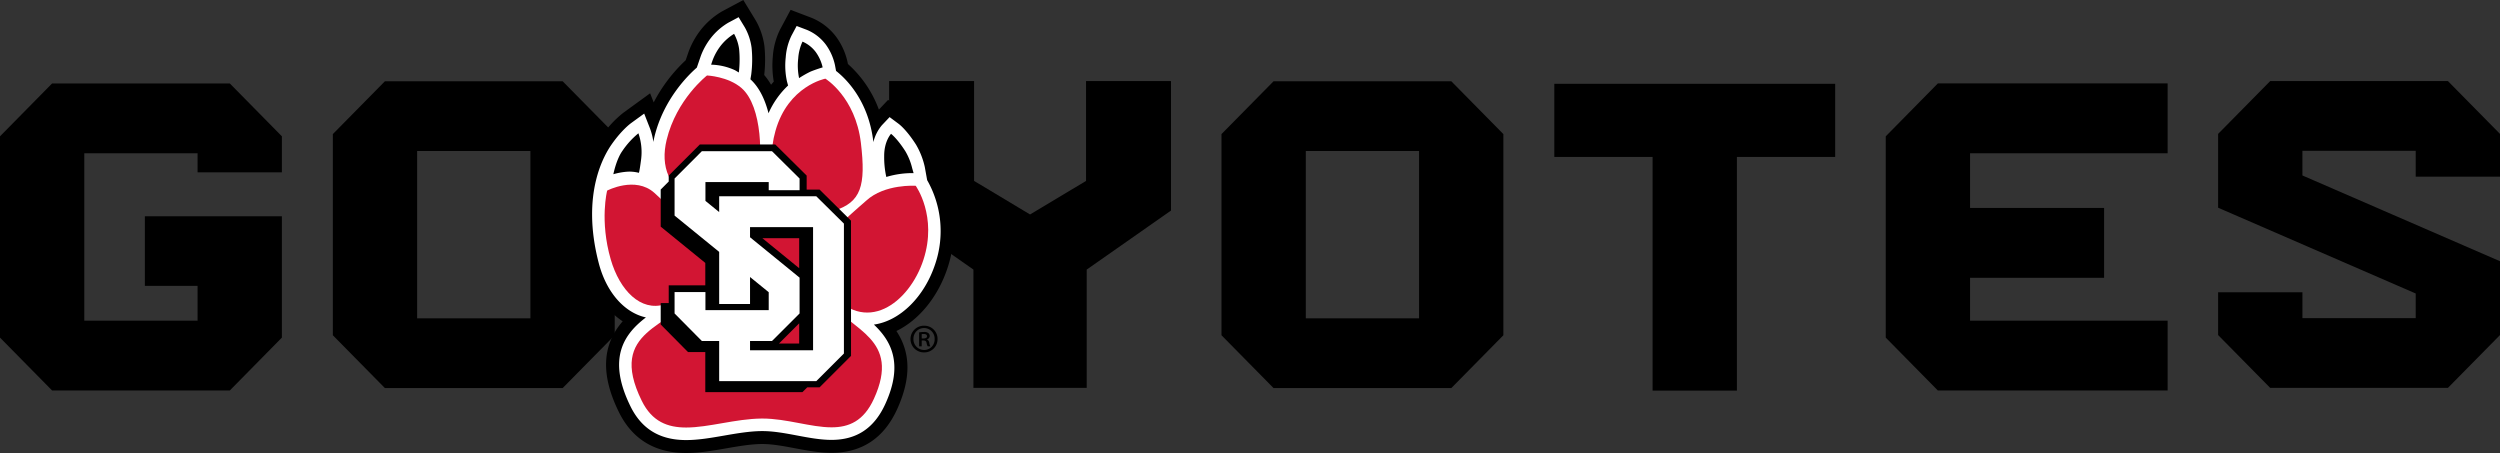
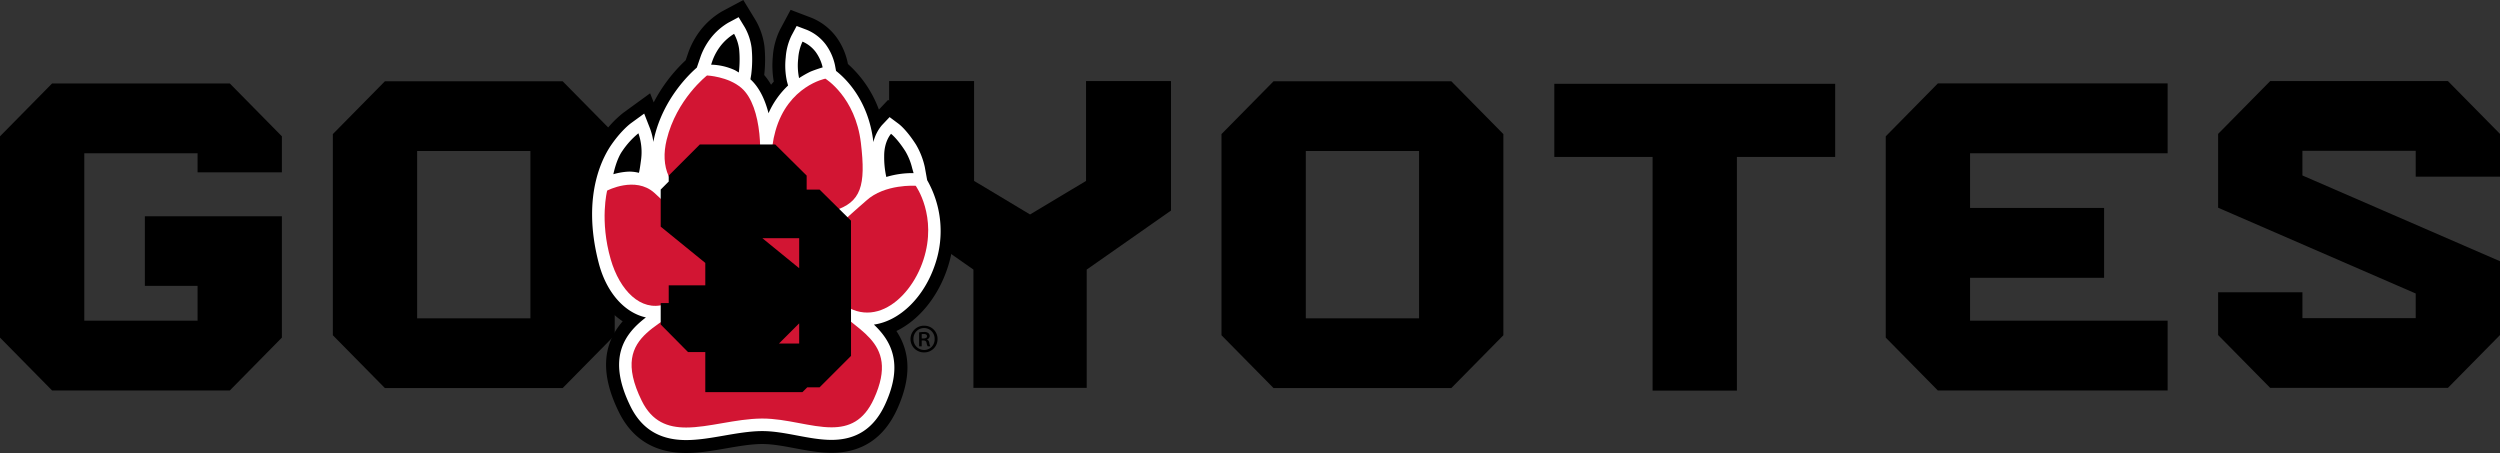
<svg xmlns="http://www.w3.org/2000/svg" width="1256.779" height="227.727" viewBox="0 0 1256.779 227.727">
  <rect x="0" y="0" width="1256.779" height="227.727" fill="#333333" stroke="none" />
  <g data-name="Group 2854">
    <g data-name="Group 2844">
      <path data-name="Path 23979" d="m141.711 68.529-26.189-26.58H26.186L0 68.532v101.189L26.19 196.3h89.336l26.182-26.583V108.73H72.825v34.984h26.5v17.492H42.379V77.04h56.946v9.58h42.381v-9.58Zm141.134-27.682h-89.339L167.32 67.41v101.121l26.186 26.569h89.339l26.182-26.566V67.413L282.845 40.85Zm-16.2 119.176h-56.942v-84.1h56.942ZM588.674 40.749h-42.711v50.2l-28.139 16.871-28.146-16.872v-50.2H446.97v65.1l42.381 29.675V195h56.946v-59.472l42.377-29.675Zm140.906.1h-89.339L614.055 67.41v101.121l26.186 26.569h89.339l26.182-26.566V67.413L729.58 40.85Zm-16.199 119.174h-56.942v-84.1h56.942Zm159.779 36.345V78.9h49.4V42.121H781.375V78.9h49.4v117.468ZM1089.69 77.04v-35.1H974.176L947.99 68.529v101.192l26.186 26.579h115.518v-35.1h-99.323v-21.562h67.381v-35.1h-67.381v-27.5ZM1230.59 195l26.186-26.566v-37.113l-99.323-43.115V75.82h56.949v13h42.374V67.313l-26.186-26.564h-89.329l-26.186 26.566v37.109l99.33 43.122v12.379h-56.949V146.92h-42.381v21.514L1141.261 195Z" />
      <g data-name="Artwork 1">
        <g data-name="Group 2825">
          <g data-name="Group 2823">
            <path data-name="Path 23887" d="m373.944 25.213.008-.015v.007l.008-.017Z" />
            <path data-name="Path 23888" d="m472.277 88.238-.98-5.451-.039-.2a44.833 44.833 0 0 0-5.3-13.4c-4.995-7.838-9.2-11.308-10.367-12.186l-9.124-6.801-4.64 4.9a57.371 57.371 0 0 0-15.573-22.941l-.108-.591a33.561 33.561 0 0 0-5.979-13.3 29.319 29.319 0 0 0-12.19-9.311l-10.531-4.008-5.31 9.937a36.051 36.051 0 0 0-3.623 13.46 47.811 47.811 0 0 0 .474 12.684 52.138 52.138 0 0 0-1.362 1.574 33.906 33.906 0 0 0-3.441-4.891 67.865 67.865 0 0 0 .11-14.413l-.07-.55a35.354 35.354 0 0 0-4.258-12.4L373.66 0l-10.692 5.726a38.2 38.2 0 0 0-9.215 7.541 40.355 40.355 0 0 0-7.622 12.849l-1.43 4.172a78.884 78.884 0 0 0-16.083 21.188l-1.792-4.576-13.426 9.754a53.214 53.214 0 0 0-11.023 11.869c-5.411 7.652-17 29.328-7.7 65.267 3.127 12.076 9.777 22.1 18.348 27.74-10.467 12.024-11.088 26.959-1.909 45.613 6.719 13.658 18.1 20.583 33.817 20.583 6.67 0 13.185-1.128 20.087-2.325 6.037-1.048 12.278-2.131 17.8-2.187h.466c5.041 0 10.737 1.073 16.264 2.113 6.011 1.133 12.225 2.306 18.443 2.306 15.264 0 26.356-7.35 32.971-21.843 7.071-15.493 6.966-28.391-.337-39.383 11.457-5.552 21.025-17.346 25.745-31.828a58.271 58.271 0 0 0-4.095-46.341Z" />
            <path data-name="Path 23889" d="m466.09 90.553-1.186-6.605a38.329 38.329 0 0 0-4.424-11.263c-4.538-7.123-8.1-9.968-8.77-10.468l-4.5-3.353-3.86 4.076a20.58 20.58 0 0 0-4.293 8.508c-.014-.115-.023-.222-.036-.338-2.478-20.782-13.933-31.716-18.73-35.454l-.543-2.927a27.167 27.167 0 0 0-4.77-10.543 22.808 22.808 0 0 0-9.304-7.155l-5.192-1.969-2.618 4.9a29.732 29.732 0 0 0-2.876 10.928 37.161 37.161 0 0 0 .632 12.052l.557 2.041a43.134 43.134 0 0 0-9.835 13.938c-1.737-6.845-4.637-13-9.1-17.062l.4-2.351a59.125 59.125 0 0 0 .192-13.51l-.038-.292a28.481 28.481 0 0 0-3.379-9.971l-3.106-5.1-5.262 2.818a31.752 31.752 0 0 0-7.542 6.251 33.723 33.723 0 0 0-6.233 10.518l-1.977 5.771c-4.023 3.487-16.698 15.711-21.323 34.837a47.11 47.11 0 0 0-.512 2.52 32.331 32.331 0 0 0-1.647-6.643l-2.977-7.607-6.6 4.8c-.462.338-4.659 3.478-9.55 10.379-3.739 5.283-15.795 24.833-6.721 59.883 3.927 15.17 13.218 25.117 23.738 27.412-10.532 8.075-19.883 20.062-7.759 44.7 5.612 11.407 14.767 16.954 27.986 16.954 6.1 0 12.358-1.083 18.977-2.23 6.3-1.093 12.809-2.221 18.914-2.282h.466c5.672 0 11.656 1.131 17.446 2.221 5.727 1.08 11.644 2.2 17.26 2.2 12.668 0 21.52-5.9 27.059-18.044 9.411-20.617 2.643-31.993-5.732-39.913 13.044-1.812 25.421-13.877 30.875-30.612a51.7 51.7 0 0 0-4.107-42.015Z" fill="#fff" />
            <path data-name="Path 23890" d="M369.513 35.313a30.194 30.194 0 0 0-12.039-2.8l.77-2.248a27.748 27.748 0 0 1 4.874-8.261 26.149 26.149 0 0 1 5.907-4.994 22.228 22.228 0 0 1 2.534 7.613 54.684 54.684 0 0 1-.138 11.824Z" />
            <path data-name="Path 23891" d="M403.428 20.926a23.622 23.622 0 0 0-2.156 8.479 31.372 31.372 0 0 0 .432 9.87 49.626 49.626 0 0 1 5.75-3.275c2.819-1.15 6.1-2.126 6.1-2.126a20.955 20.955 0 0 0-3.6-7.887 16.449 16.449 0 0 0-6.52-5.061" />
            <path data-name="Path 23892" d="M320.941 67.004a28.926 28.926 0 0 1 1.382 12.9c-.857 6.64-1.147 6.978-1.147 6.978a18.538 18.538 0 0 0-6.383-.526 34.083 34.083 0 0 0-6.452 1.228s1.433-7.336 4.5-11.658a40.873 40.873 0 0 1 8.107-8.923" />
            <path data-name="Path 23893" d="M380.28 91.735c3.337-11.23 3.073-38.3-7.512-47.474-6.734-5.842-17.342-6.322-17.342-6.322s-15.355 11.9-20.3 32.375c-3.178 13.151.578 24.9 16.283 32.307 14.011 6.611 25.091 1.858 28.872-10.886" fill="#d21533" />
            <path data-name="Path 23894" d="M390.996 94.074c-3.311-11.243-3.935-18.387-1.167-28.256 6.368-22.667 25.095-26.274 25.095-26.274s15.1 9.18 17.857 32.311c2.566 21.6.11 29.8-13.537 34.106-11.4 3.6-25.462-2.411-28.247-11.887" fill="#d21533" />
            <path data-name="Path 23895" d="M383.257 108.178c.231 0 .462.009.693.018 23.773.987 20 24.371 33.167 43.186 10.409 14.865 36.115 18.643 22.216 49.089-5.145 11.28-12.62 14.354-21.322 14.354-10.434 0-22.625-4.418-34.707-4.418h-.465c-13.078.13-26.528 4.512-37.891 4.512-9.268 0-17.151-2.911-22.327-13.43-17.7-35.964 15.239-36.8 27.133-54.267 7.96-11.691 16.14-39.045 33.5-39.045" fill="#d21533" />
            <path data-name="Path 23896" d="M435.422 100.906c9.356-8.594 24.915-7.507 24.915-7.507s11.025 15.282 3.876 37.211c-7.062 21.667-29.377 38.755-47.678 15.108-14.759-19.062 11.108-37.672 18.887-44.812" fill="#d21533" />
            <path data-name="Path 23897" d="M459.277 87.03c-.219-.751-.655-2.256-.761-2.672a30.893 30.893 0 0 0-3.357-8.285c-4.146-6.508-7.217-8.8-7.217-8.8s-3.478 3.679-3.453 11.118a45.751 45.751 0 0 0 1.068 10.572 45.029 45.029 0 0 1 13.72-1.933Z" />
            <path data-name="Path 23898" d="M348.329 122.015c-4.318-10.281-13.637-19.952-19.418-25.1-9.555-8.518-23.688-1.1-23.688-1.1s-3.85 15.067 1.8 34.587c4.537 15.659 15.108 26.287 27 22.631 2.567-.788 23.459-.657 23.459-.657v-30.361Z" fill="#d21533" />
            <g data-name="Group 2822">
              <g data-name="Group 2821">
                <path data-name="Path 23899" d="m401.757 162.552-10.162 10.151h10.162Z" fill="none" />
                <path data-name="Path 23900" d="m383.254 119.75 18.5 15.084V119.75Z" fill="none" />
                <g data-name="Group 2820">
                  <g data-name="Group 2819">
                    <path data-name="Path 23901" d="M401.757 172.703v-10.151l-10.162 10.151Z" fill="none" />
                    <path data-name="Path 23902" d="M401.758 134.834V119.75h-18.5Z" fill="none" />
                    <g data-name="Group 2818">
-                       <path data-name="Path 23903" d="M401.757 172.703v-10.151l-10.162 10.151Z" fill="none" />
+                       <path data-name="Path 23903" d="M401.757 172.703v-10.151Z" fill="none" />
                      <path data-name="Path 23904" d="M401.758 134.834V119.75h-18.5Z" fill="none" />
                      <g data-name="Group 2817">
                        <path data-name="Path 23905" d="M401.758 119.75h-18.5l18.5 15.084Z" fill="none" />
                        <path data-name="Path 23906" d="m401.757 162.552-10.162 10.151h10.162Z" fill="none" />
                        <path data-name="Path 23907" d="m427.805 110.928-15.8-15.624h-6.488v-7.037l-15.788-15.639h-37.923l-15.634 15.639v2.985l-4.031 4.034v18.647l22.419 18.239v11.276h-18.388v8.919h-4.031v10.751l13.727 13.863h8.692v20.155h48.828l2.432-2.428h6.197l15.806-15.8Zm-26.048 8.822v15.084l-18.5-15.084Zm0 42.8v10.151h-10.162Z" />
                      </g>
                    </g>
                  </g>
                </g>
              </g>
-               <path data-name="Path 23908" d="m424.252 112.413-13.889-13.732h-48.828v7.933l-6.9-5.628v-9.467h31.81v4.086h15.516v-5.861l-13.878-13.74h-35.238L339.117 89.74v18.641l22.418 18.245v26.2h15.517v-13.574l9.391 7.642v9.024h-31.812v-9.092h-15.514v10.746l13.728 13.864h8.69v20.155h48.828s12.5-12.472 13.884-13.875c-.015-1.216.005-65.303.005-65.303Zm-15.507 63.667h-31.693v-4.645h11.031l13.878-13.864v-18l-24.909-20.303v-5.073h31.687Z" fill="#fff" />
            </g>
          </g>
          <g data-name="Group 2824">
            <path data-name="Path 23909" d="M471.318 170.409a6.64 6.64 0 0 1-6.748 6.748 6.709 6.709 0 1 1 .041-13.414 6.613 6.613 0 0 1 6.707 6.666Zm-12.115 0a5.37 5.37 0 0 0 5.407 5.532 5.275 5.275 0 0 0 5.24-5.491 5.327 5.327 0 1 0-10.647-.041Zm4.15 3.688h-1.3v-7a13.379 13.379 0 0 1 2.431-.21 3.253 3.253 0 0 1 2.179.546 1.81 1.81 0 0 1 .714 1.509 1.786 1.786 0 0 1-1.342 1.634v.084a2.164 2.164 0 0 1 1.132 1.719 4.881 4.881 0 0 0 .545 1.718h-1.341a5.418 5.418 0 0 1-.588-1.8c-.167-.8-.628-1.131-1.592-1.131h-.838Zm0-3.939h.88c.922 0 1.8-.295 1.8-1.091 0-.67-.46-1.174-1.676-1.174a4.99 4.99 0 0 0-1.006.083Z" />
          </g>
        </g>
      </g>
    </g>
  </g>
</svg>